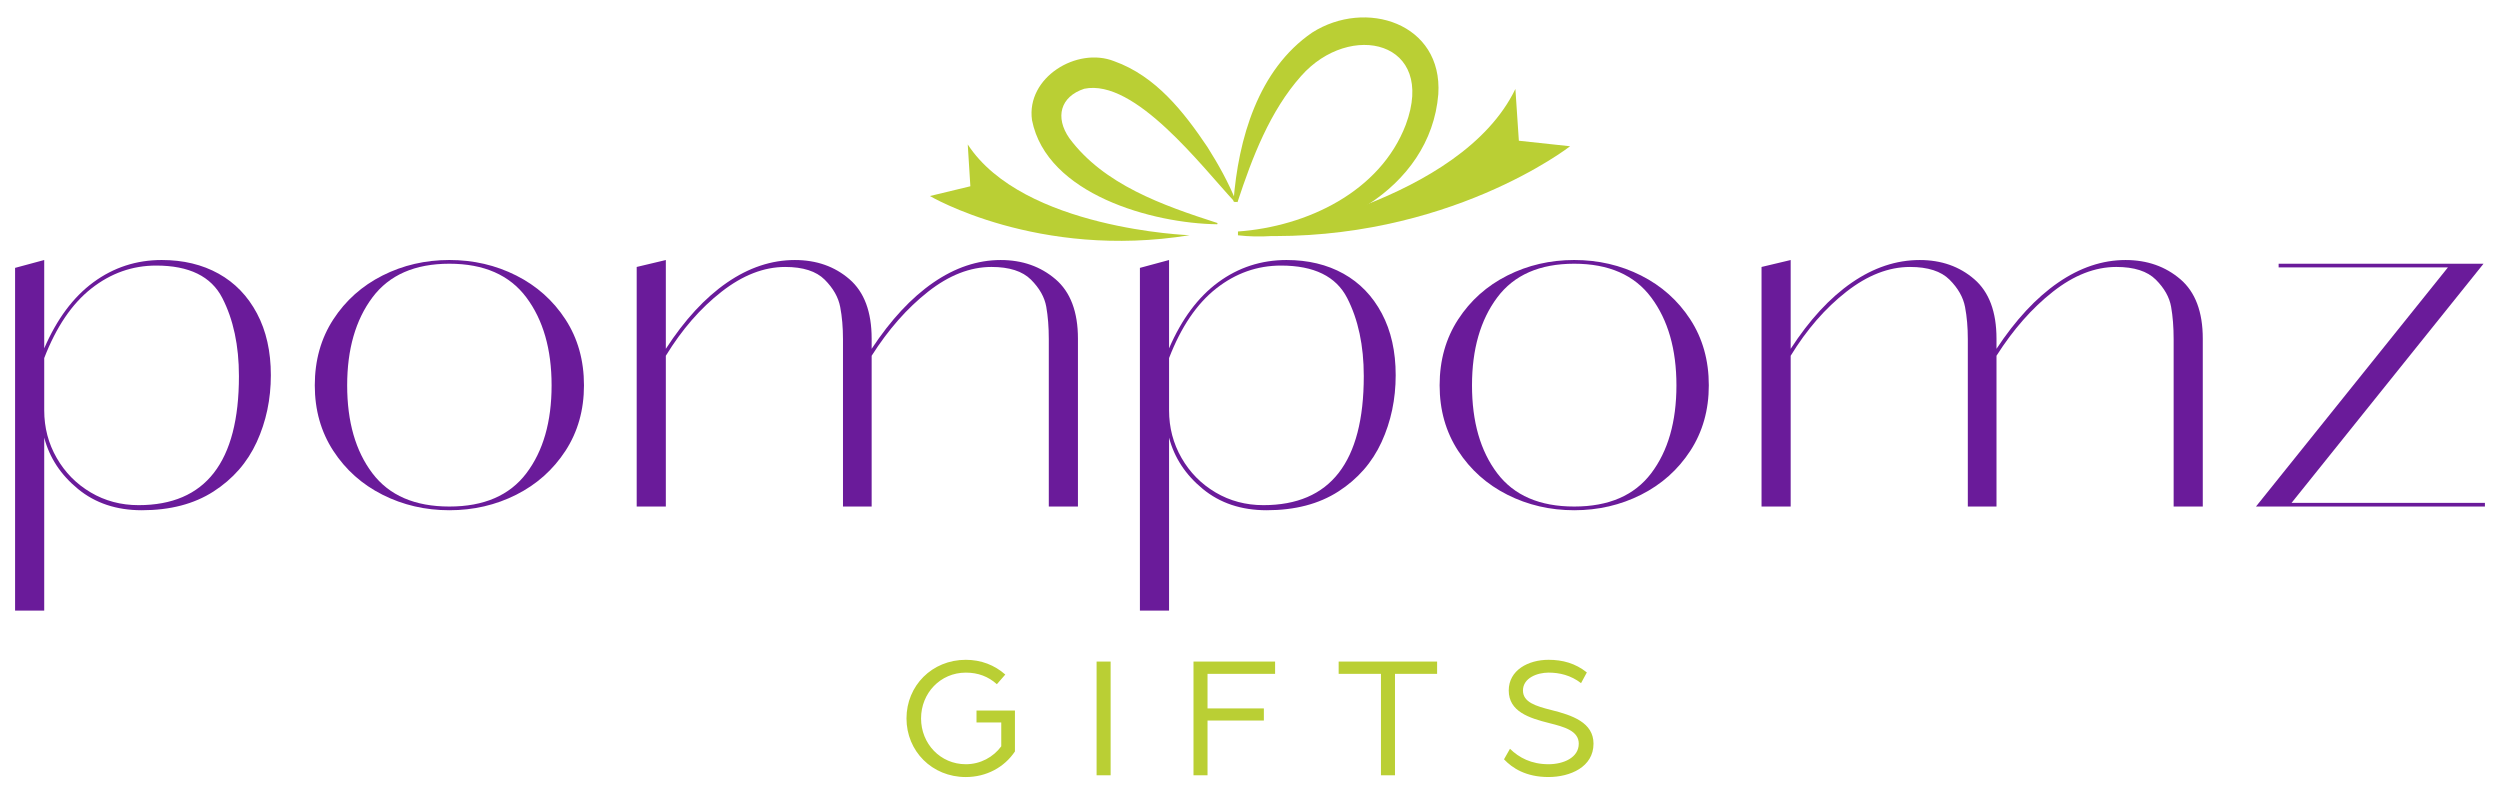
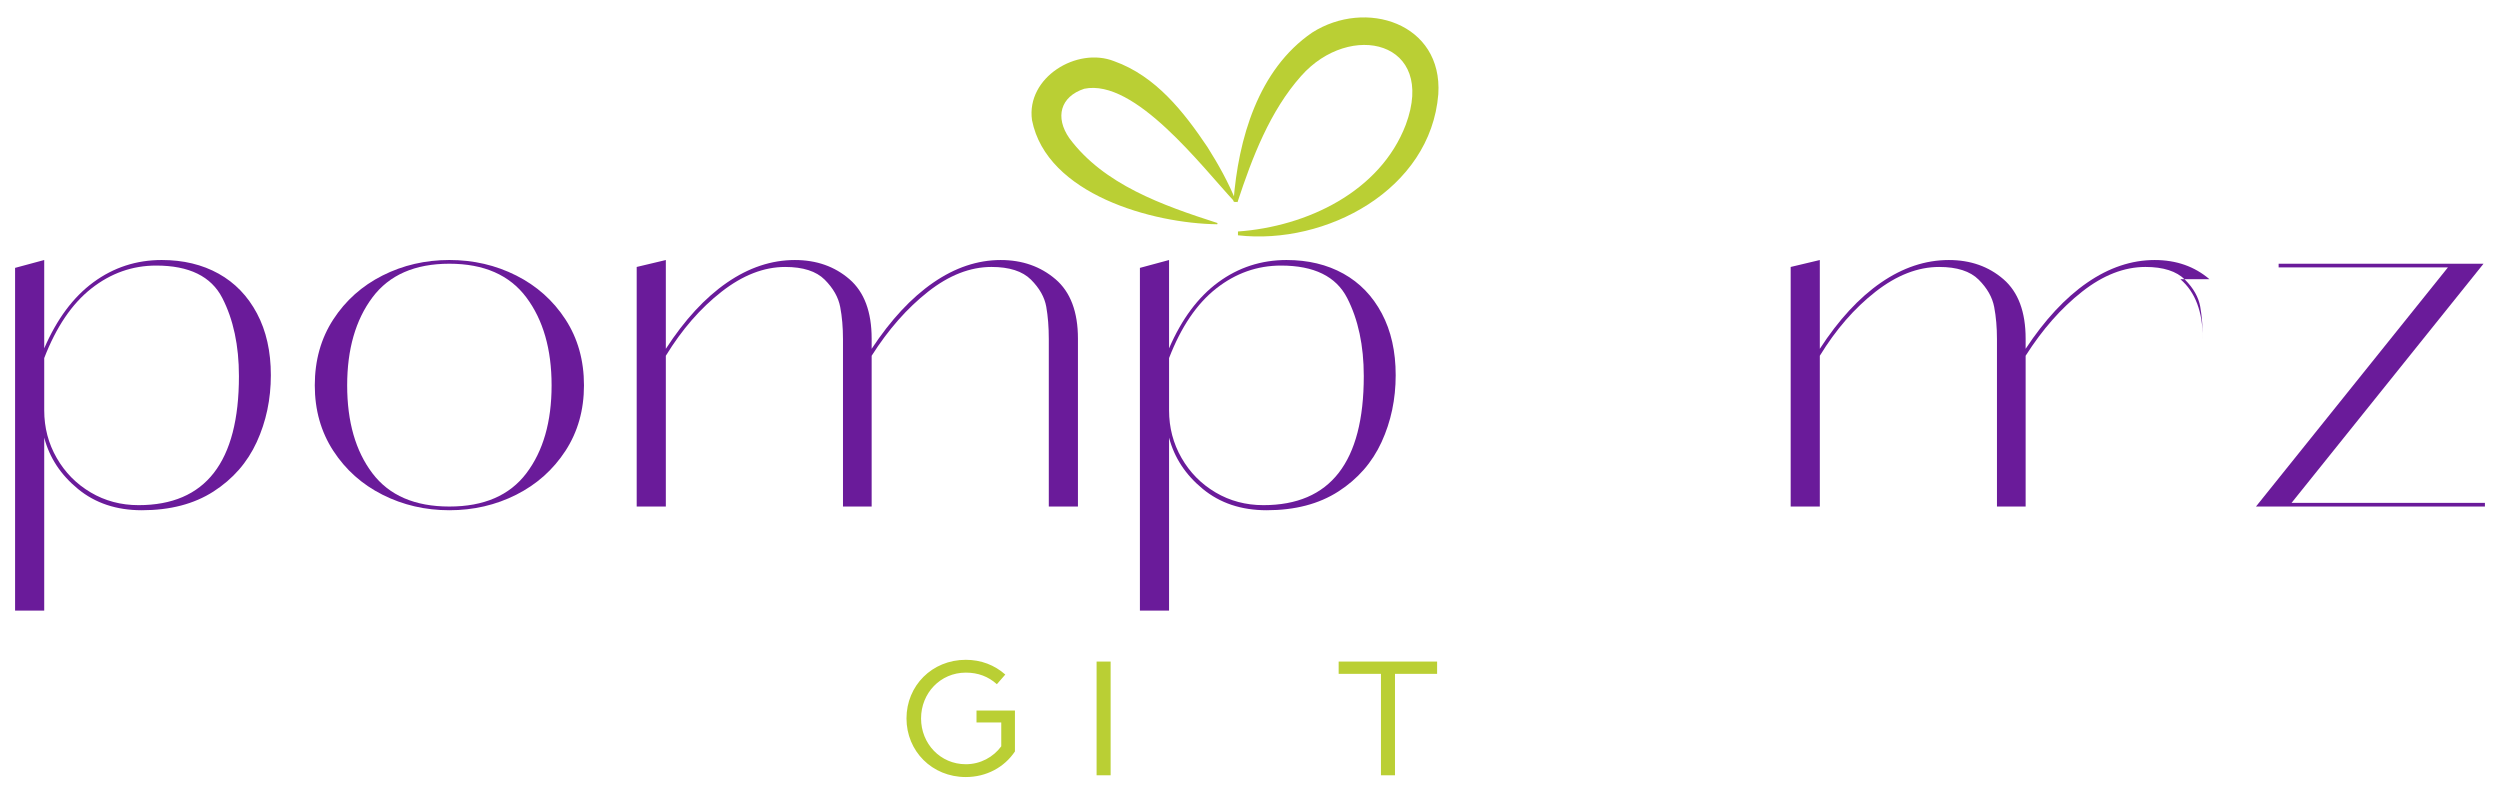
<svg xmlns="http://www.w3.org/2000/svg" viewBox="0 0 841.89 267.535" id="a">
  <path fill="#6a1b9a" d="M73.611,92.157c5.503,3.064,9.813,7.529,12.927,13.394,3.116,5.867,4.673,12.799,4.673,20.793,0,8.099-1.584,15.602-4.75,22.507-3.169,6.907-8.021,12.46-14.563,16.665-6.542,4.207-14.59,6.309-24.142,6.309-8.515,0-15.68-2.387-21.494-7.165-5.817-4.774-9.606-10.538-11.37-17.289v58.252H5.079v-115.414l9.813-2.648v29.75c4.255-9.864,9.786-17.289,16.587-22.274,6.799-4.984,14.458-7.476,22.973-7.476,7.268,0,13.652,1.533,19.158,4.595ZM80.464,126.657c0-10.28-1.87-19.054-5.608-26.323-3.738-7.268-11.163-10.902-22.272-10.902-7.998,0-15.264,2.569-21.806,7.709s-11.837,12.954-15.886,23.441v17.6c0,5.817,1.401,11.163,4.205,16.044,2.803,4.882,6.618,8.749,11.447,11.604,4.829,2.856,10.203,4.283,16.121,4.283,22.53,0,33.798-14.485,33.798-43.455Z" />
  <path fill="#6a1b9a" d="M128.826,166.608c-6.907-3.478-12.437-8.411-16.589-14.797-4.154-6.386-6.23-13.731-6.23-22.04,0-8.411,2.076-15.809,6.23-22.195,4.152-6.386,9.682-11.317,16.589-14.797,6.904-3.477,14.407-5.218,22.506-5.218s15.6,1.741,22.506,5.218c6.905,3.48,12.434,8.411,16.589,14.797,4.152,6.386,6.23,13.784,6.23,22.195,0,8.309-2.078,15.654-6.23,22.04-4.155,6.386-9.684,11.318-16.589,14.797-6.907,3.48-14.407,5.218-22.506,5.218s-15.602-1.738-22.506-5.218ZM177.265,159.364c5.659-7.476,8.489-17.339,8.489-29.593,0-12.148-2.83-22.011-8.489-29.593-5.661-7.578-14.305-11.37-25.933-11.37-11.631,0-20.275,3.792-25.933,11.37-5.661,7.582-8.489,17.445-8.489,29.593,0,12.255,2.829,22.117,8.489,29.593,5.658,7.477,14.302,11.215,25.933,11.215,11.628,0,20.272-3.738,25.933-11.215Z" />
  <path fill="#6a1b9a" d="M355.449,94.025c5.035,4.31,7.555,10.981,7.555,20.014v56.54h-9.813v-56.383c0-4.049-.287-7.684-.856-10.902-.572-3.217-2.285-6.254-5.14-9.112-2.858-2.855-7.297-4.284-13.317-4.284-7.165,0-14.279,2.78-21.339,8.333-7.063,5.556-13.394,12.748-19.002,21.573v50.776h-9.657v-56.383c0-3.944-.313-7.555-.935-10.825-.624-3.27-2.363-6.332-5.218-9.189-2.858-2.855-7.297-4.284-13.317-4.284-7.165,0-14.306,2.78-21.416,8.333-7.114,5.556-13.371,12.748-18.768,21.573v50.776h-9.813v-80.682l9.813-2.336v29.904c6.332-9.758,13.185-17.184,20.559-22.272,7.371-5.087,15.003-7.632,22.896-7.632,7.266,0,13.394,2.156,18.38,6.463,4.984,4.31,7.476,10.981,7.476,20.014v3.427c6.438-9.758,13.341-17.184,20.715-22.272,7.371-5.087,14.953-7.632,22.74-7.632,7.268,0,13.42,2.156,18.457,6.463Z" />
  <path fill="#6a1b9a" d="M452.407,92.157c5.503,3.064,9.813,7.529,12.927,13.394,3.116,5.867,4.673,12.799,4.673,20.793,0,8.099-1.584,15.602-4.75,22.507-3.169,6.907-8.021,12.46-14.563,16.665-6.542,4.207-14.59,6.309-24.142,6.309-8.515,0-15.68-2.387-21.494-7.165-5.817-4.774-9.606-10.538-11.37-17.289v58.252h-9.813v-115.414l9.813-2.648v29.75c4.255-9.864,9.786-17.289,16.587-22.274,6.799-4.984,14.458-7.476,22.973-7.476,7.268,0,13.652,1.533,19.158,4.595ZM459.261,126.657c0-10.28-1.87-19.054-5.608-26.323-3.738-7.268-11.163-10.902-22.272-10.902-7.998,0-15.264,2.569-21.806,7.709s-11.837,12.954-15.886,23.441v17.6c0,5.817,1.401,11.163,4.205,16.044,2.803,4.882,6.618,8.749,11.447,11.604,4.829,2.856,10.203,4.283,16.121,4.283,22.53,0,33.798-14.485,33.798-43.455Z" />
-   <path fill="#6a1b9a" d="M507.622,166.608c-6.907-3.478-12.437-8.411-16.589-14.797-4.154-6.386-6.23-13.731-6.23-22.04,0-8.411,2.076-15.809,6.23-22.195,4.152-6.386,9.682-11.317,16.589-14.797,6.904-3.477,14.407-5.218,22.506-5.218s15.6,1.741,22.506,5.218c6.905,3.48,12.434,8.411,16.589,14.797,4.152,6.386,6.23,13.784,6.23,22.195,0,8.309-2.078,15.654-6.23,22.04-4.155,6.386-9.684,11.318-16.589,14.797-6.907,3.48-14.407,5.218-22.506,5.218s-15.602-1.738-22.506-5.218ZM556.061,159.364c5.659-7.476,8.489-17.339,8.489-29.593,0-12.148-2.83-22.011-8.489-29.593-5.661-7.578-14.305-11.37-25.933-11.37-11.631,0-20.275,3.792-25.933,11.37-5.661,7.582-8.489,17.445-8.489,29.593,0,12.255,2.829,22.117,8.489,29.593,5.658,7.477,14.302,11.215,25.933,11.215,11.628,0,20.272-3.738,25.933-11.215Z" />
-   <path fill="#6a1b9a" d="M734.245,94.025c5.035,4.31,7.555,10.981,7.555,20.014v56.54h-9.813v-56.383c0-4.049-.287-7.684-.856-10.902-.572-3.217-2.285-6.254-5.14-9.112-2.858-2.855-7.297-4.284-13.317-4.284-7.165,0-14.279,2.78-21.339,8.333-7.063,5.556-13.394,12.748-19.002,21.573v50.776h-9.657v-56.383c0-3.944-.313-7.555-.935-10.825-.624-3.27-2.363-6.332-5.218-9.189-2.858-2.855-7.297-4.284-13.317-4.284-7.165,0-14.306,2.78-21.416,8.333-7.114,5.556-13.371,12.748-18.768,21.573v50.776h-9.813v-80.682l9.813-2.336v29.904c6.332-9.758,13.185-17.184,20.559-22.272,7.371-5.087,15.003-7.632,22.896-7.632,7.266,0,13.394,2.156,18.38,6.463,4.984,4.31,7.476,10.981,7.476,20.014v3.427c6.438-9.758,13.341-17.184,20.715-22.272,7.371-5.087,14.953-7.632,22.74-7.632,7.268,0,13.42,2.156,18.457,6.463Z" />
+   <path fill="#6a1b9a" d="M734.245,94.025c5.035,4.31,7.555,10.981,7.555,20.014v56.54v-56.383c0-4.049-.287-7.684-.856-10.902-.572-3.217-2.285-6.254-5.14-9.112-2.858-2.855-7.297-4.284-13.317-4.284-7.165,0-14.279,2.78-21.339,8.333-7.063,5.556-13.394,12.748-19.002,21.573v50.776h-9.657v-56.383c0-3.944-.313-7.555-.935-10.825-.624-3.27-2.363-6.332-5.218-9.189-2.858-2.855-7.297-4.284-13.317-4.284-7.165,0-14.306,2.78-21.416,8.333-7.114,5.556-13.371,12.748-18.768,21.573v50.776h-9.813v-80.682l9.813-2.336v29.904c6.332-9.758,13.185-17.184,20.559-22.272,7.371-5.087,15.003-7.632,22.896-7.632,7.266,0,13.394,2.156,18.38,6.463,4.984,4.31,7.476,10.981,7.476,20.014v3.427c6.438-9.758,13.341-17.184,20.715-22.272,7.371-5.087,14.953-7.632,22.74-7.632,7.268,0,13.42,2.156,18.457,6.463Z" />
  <path fill="#6a1b9a" d="M836.811,170.579h-77.099l64.638-80.525h-57.006v-1.246h68.999l-64.639,80.525h65.107v1.246Z" />
  <path fill="#bacf34" d="M305.267,241.933c0-10.993,8.568-19.739,19.975-19.739,5.142,0,9.692,1.774,13.297,4.964l-2.837,3.25c-2.895-2.599-6.323-3.9-10.459-3.9-8.57,0-15.07,6.915-15.07,15.425,0,8.511,6.501,15.425,15.07,15.425,4.964,0,9.278-2.423,11.938-6.028v-8.038h-8.333v-4.019h12.943v13.77c-3.546,5.319-9.575,8.628-16.547,8.628-11.407,0-19.975-8.746-19.975-19.739Z" />
  <path fill="#bacf34" d="M369.285,222.785h4.727v38.296h-4.727v-38.296Z" />
-   <path fill="#bacf34" d="M401.915,222.785h27.48v4.138h-22.753v11.642h18.97v4.078h-18.97v18.438h-4.727v-38.296Z" />
  <path fill="#bacf34" d="M465.043,226.923h-14.243v-4.138h33.155v4.138h-14.184v34.158h-4.727v-34.158Z" />
-   <path fill="#bacf34" d="M506.482,255.703l2.01-3.546c3.073,3.014,7.21,5.2,13.002,5.2,4.964,0,10.165-2.187,10.165-6.914,0-4.374-4.965-5.673-9.87-6.915-6.855-1.713-13.711-3.9-13.711-10.993,0-6.855,6.561-10.342,13.416-10.342,4.729,0,9.043,1.181,12.884,4.255l-1.95,3.605c-3.428-2.66-7.269-3.546-10.934-3.546-3.782,0-8.628,1.774-8.628,6.028,0,3.96,4.373,5.261,9.515,6.561,7.093,1.772,14.243,4.195,14.243,11.347,0,7.86-7.86,11.228-15.188,11.228-7.565,0-12.174-3.014-14.953-5.969Z" />
  <path fill="#bacf34" d="M415.87,68.07c-11.184-12.004-33.667-41.701-50.741-38.181-8.094,2.656-9.906,9.643-5.014,16.662,11.582,15.609,31.349,22.592,49.879,28.557 0-0-.064.416-.064.416-21.634-.258-57.449-10.005-62.394-35.061-2.033-14.374,15.157-24.819,27.671-19.851,14.036,5.018,23.447,17.07,31.429,28.937,3.688,5.86,7.062,11.872,9.627,18.289l-.392.233h0Z" />
-   <path fill="#bacf34" d="M400.601,79.21s-56.069-2.011-74.707-30.564l.879,14.085-13.623,3.283s36.379,21.478,87.451,13.196Z" />
-   <path fill="#bacf34" d="M423.44,79.414s68.542-11.416,86.877-49.458l1.167,17.439,17.255,1.858s-41.252,32.183-105.299,30.161Z" />
  <path fill="#bacf34" d="M415.386,67.847c1.617-20.939,8.236-44.397,26.513-56.891,17.986-11.452,43.991-3.188,42.461,20.757-2.591,32.255-37.9,50.913-67.468,47.528-0.0 0-0-1.284-0-1.284,23.174-1.657,47.895-13.379,56.511-35.946,10.502-28.279-18.771-35.085-35.258-16.4-10.439,11.72-16.476,27.432-21.399,42.451 0.0 0-1.36-.214-1.36-.214h0Z" />
</svg>